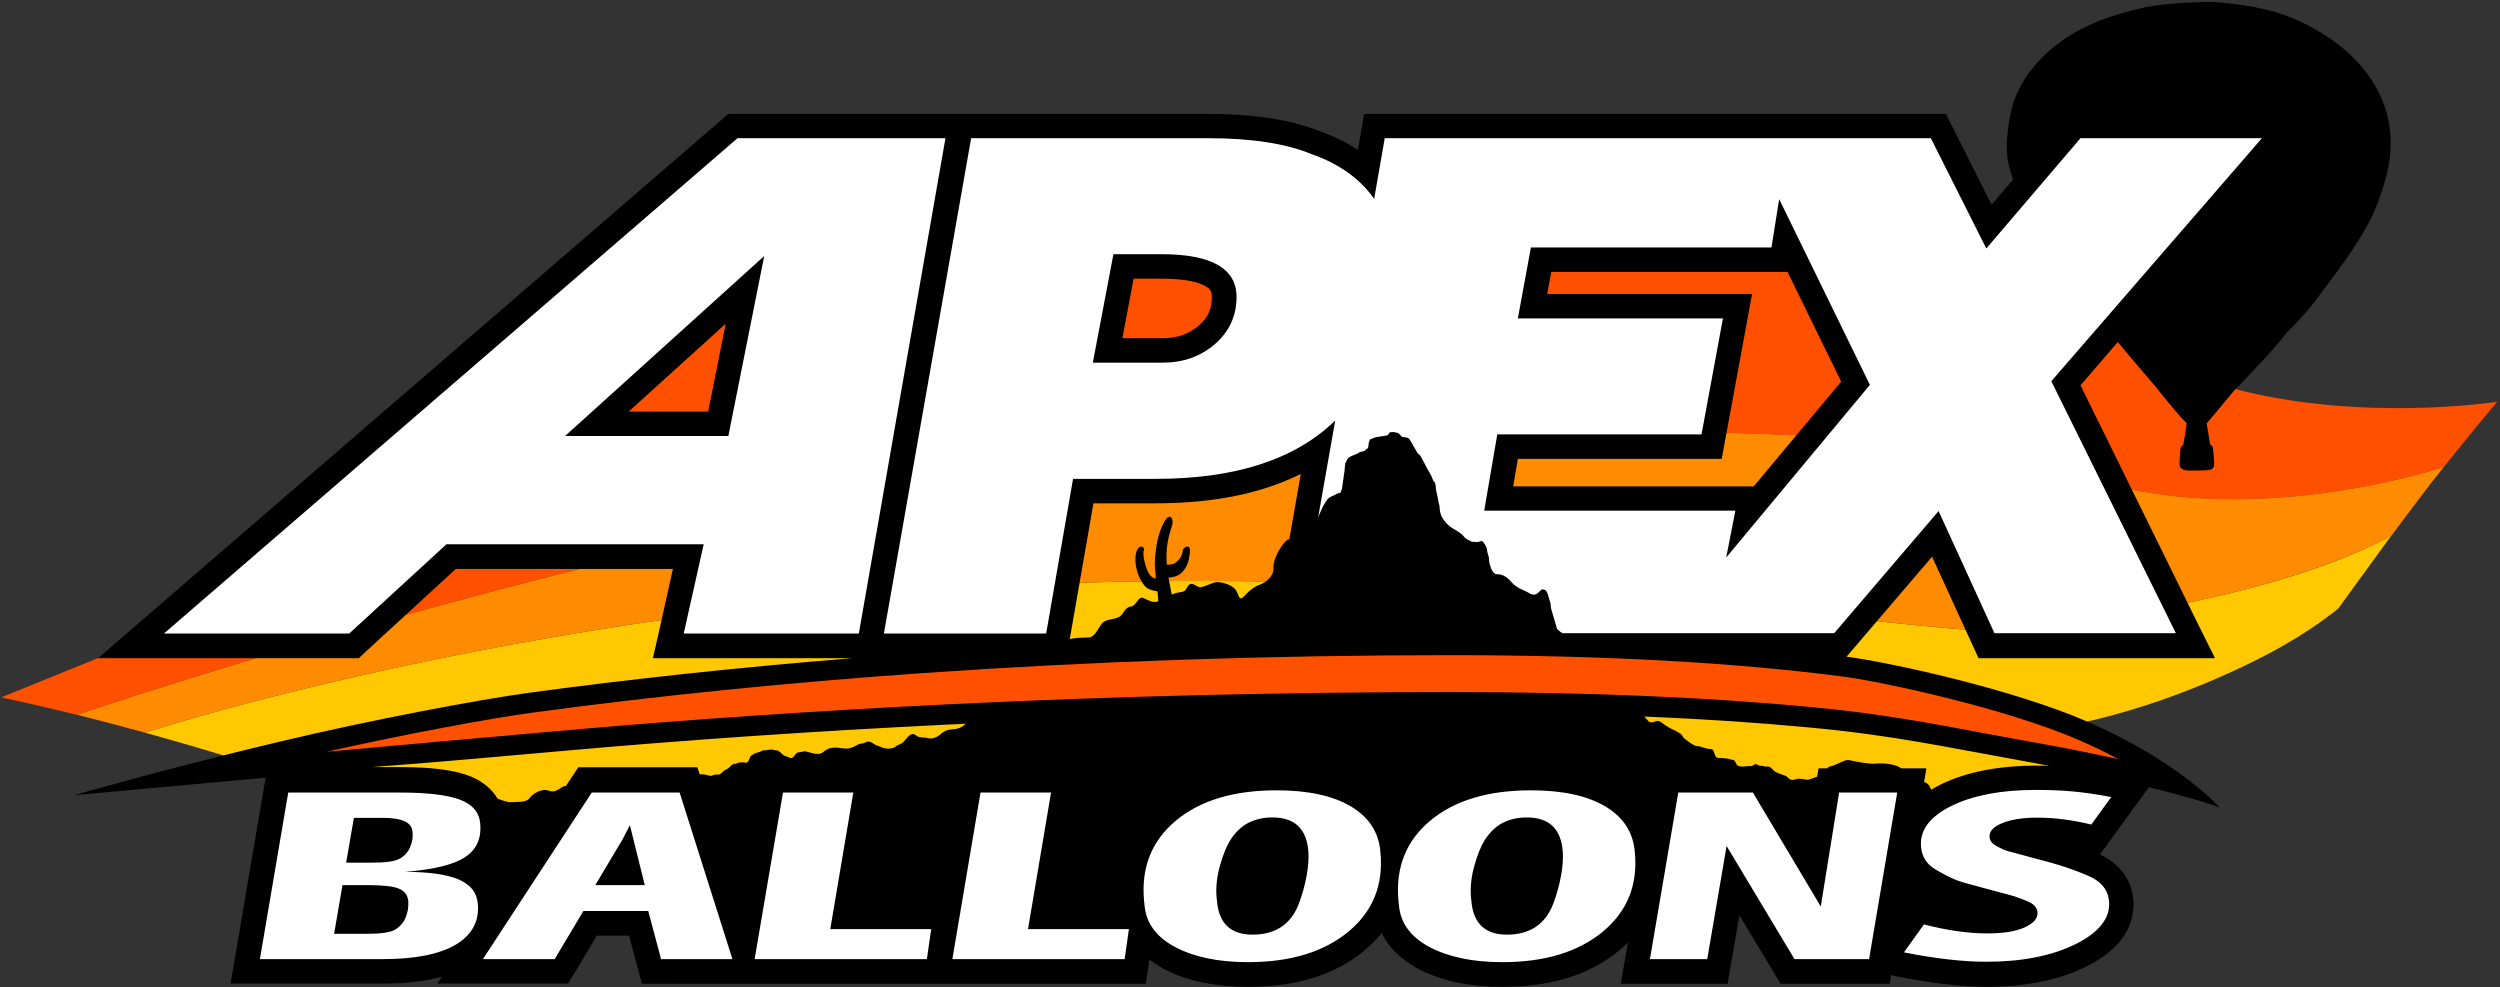
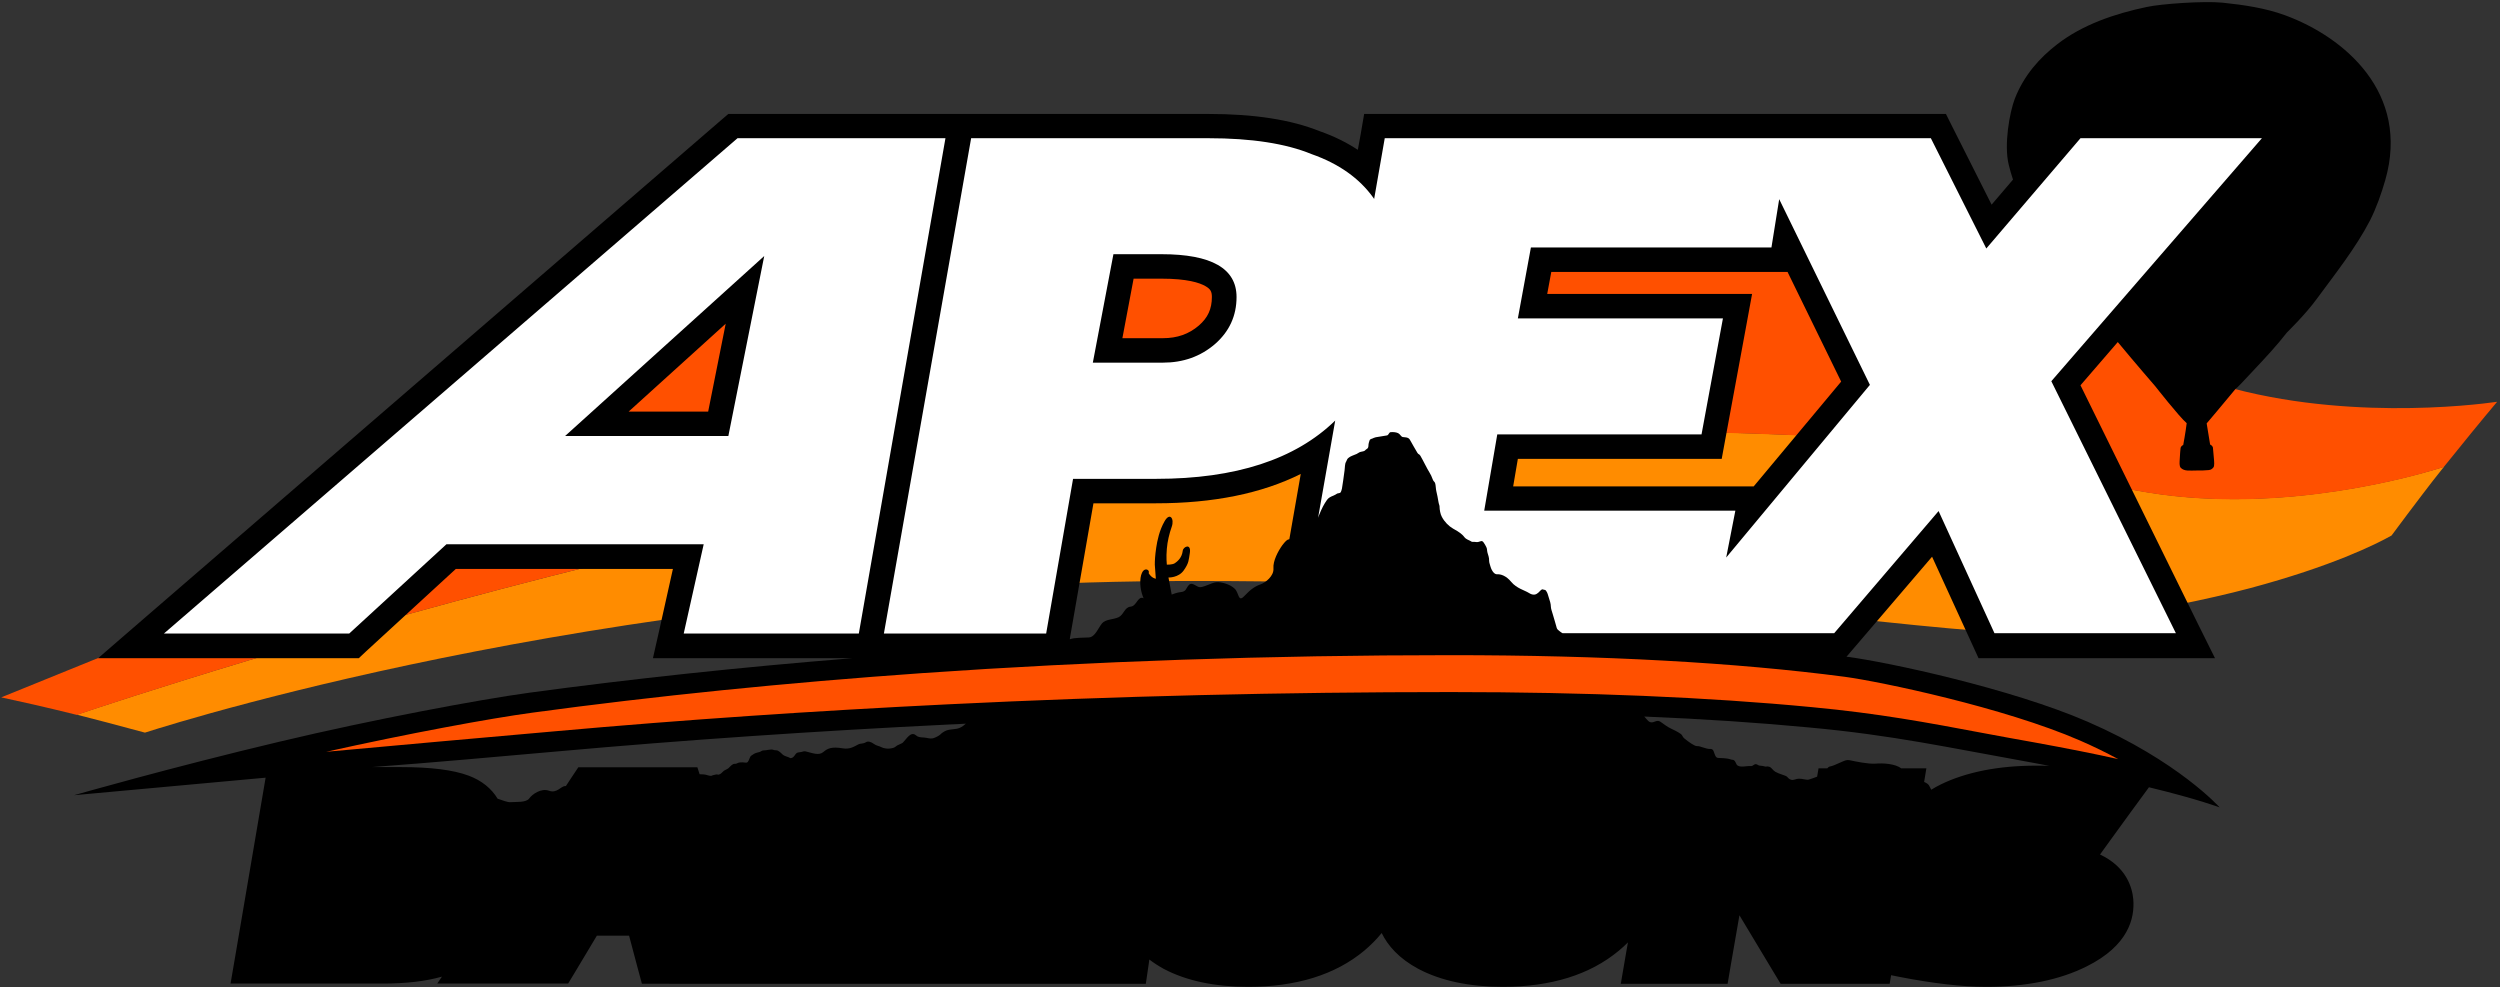
<svg xmlns="http://www.w3.org/2000/svg" id="APEX_Logo" x="0px" y="0px" viewBox="0 0 1226.4 484.4" style="enable-background:new 0 0 1226.4 484.4;" xml:space="preserve">
  <rect x="0" y="0" width="1226.4" height="484.4" fill="#333333" stroke="none" />
  <style type="text/css">	.st0{fill-rule:evenodd;clip-rule:evenodd;fill:#FFC800;}	.st1{fill-rule:evenodd;clip-rule:evenodd;fill:#FF8C00;}	.st2{fill-rule:evenodd;clip-rule:evenodd;fill:#FF5000;}	.st3{fill:#FF5000;}	.st4{fill:#FFFFFF;}</style>
-   <path id="Sunflower_Yellow" class="st0" d="M1103.9,288.5c-42.8,11.4-114.2,22.5-133,21c-77.9-6.1-193.6-24.5-386.1-24.5 c-274.5,0-491.2,67.2-513.7,74.4c36.8,10.2,70.7,21.1,70.7,21.1l-2.7,1.6l75.8,29.1l389.9-28.5l380,27.3l40.5-32.2l-30.8-18.9 c0,0,48.6-3.2,112.9-35.4c19.7-9.8,33.3-19.8,39.7-25c4.1-5.6,14.8-20.5,26.1-35.9C1165.5,267.1,1143.8,277.9,1103.9,288.5z" />
  <path id="Apricot" class="st1" d="M1188.6,242.2c3.1-4.1,6.6-8.6,10.3-13.2c-12.7,4-78.5,23.4-144.9,12.6 c-74-12-34.9-30.7-322.1-30.7C457.2,211,72.3,339,37.7,350.6c4.8,1.2,9.8,2.5,15.1,3.9c6.1,1.6,12.3,3.3,18.3,4.9 c22.5-7.2,239.3-74.4,513.7-74.4c192.5,0,308.3,18.4,386.1,24.5c18.8,1.5,90.2-9.6,133-21c39.9-10.7,61.5-21.4,69.3-25.8 C1178.4,255.7,1183.7,248.6,1188.6,242.2z" />
  <path id="Pantone_021C_Orange" class="st2" d="M1225,197.1c-11.8,1.7-78.9,9.8-140.3-9.6c-51.7-16.3-65.5-71.9-65.5-71.9l-50.5,38.7 L890.8,86l-162,6l-74,32l-130-32l-160,4c0,0-109,79-152,122c-34.2,34.2-93.7,76-93.7,76L0.6,342.1c9.3,2,21.9,4.8,37.1,8.6 C72.3,339,457.2,211,731.8,211c287.2,0,248.1,18.7,322.1,30.7c66.5,10.8,132.2-8.5,144.9-12.6C1207.8,217.9,1217.5,206,1225,197.1z" />
-   <path id="Saguaro_Cactus" d="M575.6,295.9l-2.4-12.6c0,0,4.9,0.2,7.5-3.5c2.6-3.7,2.4-5,3-8.6c0.7-4.9-3.3-3-3.5-1 c-0.4,3.5-2.7,5.3-3.9,6.1c-1.2,0.8-3.9,0.7-3.9,0.7s-0.4-3.6,0-7.8c0.3-3.6,1.2-7.4,2.4-10.8c1.4-3.9-0.9-7.3-3.5-2.7 c-2.6,4.5-3.6,9.6-4.1,12.9c-0.6,4-0.7,6.5-0.7,8.4c0.1,1.9,0.5,6.9,0.5,6.9s-2-0.2-3.5-2.7c-1.5-2.5-3.2-9.4-2.4-11.2 c0.7-1.8-2.1-3-3.3-0.2c-1.3,2.8-1,7.8,0.4,11.5c1.4,3.9,3.4,6.9,5.5,7.7c1.8,0.7,0.2,0.3,4.1,1.1l0.5,5.6L575.6,295.9z" />
+   <path id="Saguaro_Cactus" d="M575.6,295.9l-2.4-12.6c0,0,4.9,0.2,7.5-3.5c2.6-3.7,2.4-5,3-8.6c0.7-4.9-3.3-3-3.5-1 c-0.4,3.5-2.7,5.3-3.9,6.1c-1.2,0.8-3.9,0.7-3.9,0.7s-0.4-3.6,0-7.8c0.3-3.6,1.2-7.4,2.4-10.8c1.4-3.9-0.9-7.3-3.5-2.7 c-2.6,4.5-3.6,9.6-4.1,12.9c-0.6,4-0.7,6.5-0.7,8.4c0.1,1.9,0.5,6.9,0.5,6.9s-2-0.2-3.5-2.7c0.7-1.8-2.1-3-3.3-0.2c-1.3,2.8-1,7.8,0.4,11.5c1.4,3.9,3.4,6.9,5.5,7.7c1.8,0.7,0.2,0.3,4.1,1.1l0.5,5.6L575.6,295.9z" />
  <path id="Stroke__x26__Hot_Air_Balloon" d="M1121,7.5c-9.5-3.5-20.1-5.1-30.8-6.2c-9.1-0.9-30.2,0.6-37,2.1 c-15.8,3.3-31.6,8.7-44,18.3c-8.7,6.7-16.3,15.2-20.8,26.7c-2.6,6.8-5.4,22.6-3,32.4c0.6,2.5,1.3,4.9,2.1,7.3L977,100.4l-19.1-37.9 l-3.3-6.6h-7.4h-69.5h-15.9H679.3h-10.1l-1.7,9.9l-1.4,7.7c-5.5-3.6-11.7-6.7-18.6-9.1c-14.2-5.7-32.1-8.5-54.8-8.5H476.4h-10.1l0,0 h-2.5h-102h-4.5l-3.4,2.9l-281.4,243l-24.4,21.1h32.3h90.9h4.7l3.4-3.2l44.2-40.6h106.5l-6.5,29.2l-3.3,14.6h15h82.7 c-54.9,4.4-108,10.1-158.2,16.9c-24.9,3.4-76.7,13.1-122.5,24c-53.1,12.6-101,26.3-101,26.3s40.2-3.7,94-8.6l-0.9,5.3l-13.9,81.7 l-2.4,14h14.2h60.4c11.4,0,21-1.1,29.1-3.4l-2.3,3.4h22.2h35.2h6.8l3.5-5.8l10.6-17.7h15.8l3.9,14.7l2.4,8.9h9.2H356h14.2H453h14.2 h84.5h10.4l1.5-10.3l0.2-1.6c2.1,1.6,4.4,3.1,7.1,4.6c11,5.8,24.9,8.8,41.4,8.8c23.6,0,42.7-5.9,56.9-17.7c3.2-2.7,6.1-5.6,8.6-8.7 c3,6.2,8.5,12.5,18,17.6c11,5.8,24.9,8.8,41.4,8.8c23.6,0,42.7-5.9,56.9-17.7c1.6-1.3,3.1-2.7,4.5-4.1l-1.1,6.3l-2.4,14h14.2h28.1 h10.1l1.7-10l4.1-23.6l16.7,27.8l3.5,5.8h6.8h36.6h10.1l0.7-4.2l4,0.8c16.4,3.2,30.7,4.9,42.7,4.9c19.4,0,36-3.4,49.2-10 c20.5-10.2,23.7-23.6,22.9-33c-0.5-5.6-3.3-15.8-16.3-21.9l0.7-1l4.7-6.5l9.8-13.5l8.8-12c24.3,5.9,34.7,9.9,34.7,9.9 s-20.4-22.8-64.7-42c-37.5-16.3-98-29.3-118-31.9c-0.1,0-0.2,0-0.4,0l3-3.5l39-45.6l19.6,42.8l3.2,7h7.7h89h19.3l-8.6-17.3 L1020.6,189l18.3-21.2c8.6,10.4,18.4,21.7,18.4,21.7s11.6,14.8,15.4,18.1c-0.5,4.3-1.7,10.7-1.7,10.7s-1.1,0.4-1.3,1.5 c-0.1,0.8-0.3,3.1-0.4,5.3c-0.1,1.8-0.3,3.5,0.5,4.4c1.8,1.8,4.4,1.3,8,1.3c2,0,4.1,0,5.7-0.2c1.2-0.1,1.8-0.7,2.3-1.3 c0.6-0.7,0.4-2.8,0.2-4.9c-0.2-2.3-0.4-4.5-0.4-4.5s0.1-0.6-0.6-1.3c-0.7-0.6-0.8-0.5-0.8-0.5l-1.7-10.4c0,0,9-10.6,14.4-17.2 c0.4,0,3.6-3.5,8.2-8.4c6.3-6.7,11.9-12.7,16.7-18.9c0.3-0.4,9-8.7,14.8-16.7c8.9-12.1,19-24.8,26-38.3c3.1-6.1,5.6-13.2,7.5-19.8 C1182.4,45.6,1150.1,18.2,1121,7.5z M347.4,201.9h-39l47.6-43.1L347.4,201.9z M744.6,225.1h90h10l1.8-9.8l10.5-56.9l2.6-14.2h-14.4 H759l2-10.8h108.1h7.8l26.3,53.8l-42.9,51.4h-9.1H742.3L744.6,225.1z M556.1,136.7h13.7c12.6,0,18.7,2,21.6,3.7 c2.4,1.4,3.1,2.6,3.1,5.3c0,5.9-2,10.2-6.4,14c-4.9,4.2-10.6,6.2-17.6,6.2h-19.9L556.1,136.7z M536.4,246.9h30.7 c28,0,51.8-4.8,71-14.4l-5.6,32c-1.2,0.2-1.9,1-3.4,2.9c-2.1,2.9-4.7,7.8-4.4,11.4c0.3,3.7-3.8,7-6.4,7.9c-2.6,0.9-4.8,2.4-7.9,5.7 c-3.1,3.3-2.5-1.5-4.7-3.6c-2.2-2.2-6.7-3.4-9-3.2c-2.3,0.2-6.8,2.9-8.5,2.4c-1.7-0.5-3.6-2.7-5.1-0.9c-1.5,1.8-1.1,3.1-4.1,3.4 c-3,0.3-7.5,2.6-10.3,4.2c-2.9,1.6-5-0.2-7.8-1.3c-2.8-1.1-3.3,4-6.3,4.2c-3,0.3-3.3,4-5.9,5.2c-2.6,1.2-6.3,0.9-8.1,3 c-1.8,2.2-3.4,6.7-6.4,6.9c-2.8,0.2-7,0-9.4,0.9l0.1-0.8L536.4,246.9z M273.6,368.6c62.3-5.6,126.9-10,192.2-13.2 c2.7-0.1,5.4-0.2,8-0.4c-0.9,0.8-1.7,1.5-3.1,2.1c-2,0.8-4.2,0.5-6.3,1.2c-1.2,0.4-2.7,1.5-3.1,2c-0.6,0.6-2.5,1.6-3.7,1.9 c-1.6,0.3-2.7-0.3-4.3-0.4c-2-0.1-3-0.2-4-1.1c-2.5-2.1-4.5,1.7-6.4,3.6c-0.4,0.4-1.9,0.9-2.8,1.4c-0.8,0.5-1.1,1-2,1.2 c-2.5,0.7-4.7,0.2-5.8-0.4c-0.8-0.5-2.5-0.7-3.5-1.5c-1.6-1.2-3-1.5-4-0.9c-1.5,0.9-2.6,0.5-3.6,1c-2.2,1.1-4.2,2.6-7.8,2 c-5.4-0.9-7.4,0-9.5,1.8c-2.2,1.9-5.3,0.5-8.7-0.3c-1-0.2-1.4,0.2-2.2,0.3c-0.7,0.2-1.8,0.1-2.3,0.6c-0.8,0.7-1.1,1.9-2.3,2.3 c-0.7,0.3-0.8,0-1.5-0.3c-0.7-0.3-2-0.6-2.8-1.2c-0.7-0.6-1.1-1.2-2.4-2c-0.6-0.4-1.6-0.1-2.5-0.5c-0.9-0.4-3.6,0.4-4.4,0.3 c-0.9-0.1-1.5,0.6-2.2,0.8c-0.4,0.1-2.1,0.5-2.7,0.9c-1.2,0.9-1.7,0.8-2.1,2c-0.7,1.8-1,2.5-2.2,2.3c-4.1-0.5-3.7,0.7-5.1,0.6 c-1.1-0.1-2.1,1.1-3.1,2.1c-0.7,0.6-1.6,0.8-2.4,1.4c-0.8,0.7-1.3,1.5-2.4,1.8c-0.2,0.1-0.5-0.1-1-0.1c-0.6,0-1.1,0.3-1.5,0.3 c-0.8,0.1-0.7,0.4-1.4,0.4c-1.1,0-2.1-0.6-3.4-0.7c-0.7,0-1.4-0.1-2.1-0.1l-1.1-3.4h-8.8h-43.1h-6.5l-3.6,5.4l-2.5,3.8 c-0.2,0-0.4,0-0.5,0c-2,0.2-4,3.7-7.8,2.3c-3.8-1.4-8.2,1.7-9.7,3.8c-1.5,2.1-6.6,1.6-8.9,1.8c-1.8,0.2-4-0.9-6.6-1.7 c-3-5-7.8-8.9-14.2-11.3c-7.5-2.8-18.5-4.2-33.4-4.2h-14.1C212.5,374.1,244.1,371.2,273.6,368.6z M996.3,374c3.1,0.6,6.1,1.1,9,1.7 c-2.2-0.1-4.4-0.1-6.6-0.1c-9.2,0-17.7,0.8-25.4,2.3c-8,1.6-15.1,3.9-21.2,6.9c-1.7,0.8-3.2,1.7-4.7,2.6c-0.4-0.8-0.8-1.6-1.1-2.1 c-0.4-0.7-1.4-1.3-2.4-1.7l1.1-6.7h-12.4c-2.9-2.3-9.1-2.6-12.4-2.3c-3.7,0.3-10.1-1.1-12.5-1.6c-1.1-0.2-1.8-0.3-3.4,0.4 c-0.7,0.3-1.5,0.6-2.3,1c-1.5,0.7-3.1,1.4-4.3,1.6c-0.5,0.1-0.9,0.4-1.3,0.9h-4.3l-0.7,4.1c-1.4,0.6-2.9,1-4,1.4 c-1,0.4-3.4-0.5-4.8-0.4c-1.8,0-2.6,0.9-4,0.5c-1.2-0.4-1.2-0.8-2-1.5c-0.8-0.7-3.6-1.2-5.7-2.4c-1.2-0.7-1.8-2-2.8-2.4 c-1.6-0.6-1.4,0.2-2.7-0.3c-0.9-0.3-2.3-0.2-2.8-0.5c-2.1-1.5-2.2,0.6-3.9,0.4c-1.7-0.2-5.6,1.1-6.8-0.8c-0.3-0.5-0.6-1.5-1.2-2 c-0.5-0.4-1.1-0.2-1.8-0.5c-2.1-0.7-4.9-0.6-6.1-0.7c-1.3-0.1-1.6-1.8-2.1-3.1c-0.3-0.8-0.7-1.3-1.5-1.3c-2.3,0.2-5.2-1.6-6.8-1.4 c-0.9,0.1-3.8-1.8-6.3-3.9c-0.7-0.6-0.8-1.5-1.5-2c-1.8-1.3-3.7-2.1-4.9-2.7c-1.9-0.9-3.2-2-5.1-3.3c-1.5-1-2.5-0.1-3.8,0.2 c-1.9,0.4-2.6-1.1-4.2-2.8c29,1.2,56.2,3,81.3,5.4C928.9,360.7,955,366.6,996.3,374z" />
  <path id="Swoosh" class="st3" d="M711.7,321.4c-88.6,0-175.8,3-259.2,8.8c-66.7,4.7-131,11.2-191.3,19.4 c-20.7,2.8-60.8,10.2-101.2,19.2c36.3-3.3,76.1-6.9,112.7-10.1c62.4-5.6,127.2-10,192.6-13.2c81.7-4,164.6-6,246.4-6 c66.5,0,126.1,2.5,177.2,7.4c32.8,3.1,55.8,7.4,85,12.9c7.6,1.4,15.5,2.9,24.1,4.4c15.9,2.9,29.6,5.6,41.1,8.2 c-5.7-3.1-12-6.2-18.9-9.2c-37.1-16.1-97.5-28.8-115.3-31.2C851.5,325,786.4,321.4,711.7,321.4L711.7,321.4z" />
-   <path id="BALLOONS" class="st4" d="M1024.1,429.5c-6.9-3-14.8-5.6-23.6-7.8l-15.6-4.2c-1.7-0.5-3.6-1.4-5.6-2.5 c-2-1.1-3.1-2.5-3.3-4.2c-0.3-2.9,1.8-5.2,6.2-7c4.4-1.8,10.2-2.7,17.2-2.7c8.3,0,17.2,1.1,26.5,3.4l9.8-13.5 c-7.3-1.4-13.8-2.3-19.4-2.8c-5.6-0.5-11.5-0.7-17.8-0.7c-8.5,0-16.2,0.7-23.1,2c-7,1.4-13,3.3-18.2,5.9 c-10.6,5.3-15.6,12-14.8,20.1c0.4,4.7,2.7,8.4,6.9,10.9c4.2,2.5,7.7,4.3,10.6,5.4c1.6,0.6,3.4,1.2,5.4,1.7c2,0.5,4.8,1.3,8.5,2.3 l14.1,3.8c3,1,5.6,2,7.9,3.1c2.2,1.1,3.5,2.7,3.7,4.7c0.3,3.1-1.9,5.6-6.4,7.6c-4.5,2-10.6,2.9-18.3,2.9c-4.9,0-9.7-0.4-14.7-1.1 c-4.9-0.7-10.4-1.8-16.3-3.3l-9.8,13.7c15.7,3.1,29.1,4.6,40.4,4.6c17.6,0,32.2-2.9,43.9-8.7c11.6-5.8,17.1-12.9,16.3-21.1 C1034.1,436.4,1030.6,432.2,1024.1,429.5z M787.5,395.6c-8.9-5.3-21.1-7.9-36.5-7.9c-21.1,0-37.5,5-49.4,14.9 c-11.8,9.9-17,22.9-15.6,39l0.3,2.8c0.8,8.5,5.8,15.3,15,20.2c9.3,4.9,21.2,7.4,35.7,7.4c20.8,0,37.2-5,49.2-14.9 c12-9.9,17.3-22.9,15.8-38.8C801.3,408.4,796.4,400.9,787.5,395.6z M765.8,429.5c-0.8,4.5-2.1,9.2-3.9,14c-3.9,10-11.5,15-22.7,15 c-10.6,0-16.5-5.5-17.4-16.5l-0.2-1.7c-0.4-4.9,0.1-10,1.6-15.4c1.5-5.4,3.2-9.7,5.2-12.9c2.6-3.9,5.5-6.7,8.9-8.4 c3.4-1.7,7.3-2.6,11.7-2.6c10.8,0,16.7,5.5,17.6,16.4C766.9,421,766.6,425,765.8,429.5z M662.7,395.6c-8.9-5.3-21.1-7.9-36.5-7.9 c-21.1,0-37.5,5-49.4,14.9c-11.8,9.9-17,22.9-15.6,39l0.3,2.8c0.8,8.5,5.8,15.3,15,20.2c9.3,4.9,21.2,7.4,35.7,7.4 c20.8,0,37.2-5,49.2-14.9c12-9.9,17.3-22.9,15.8-38.8C676.5,408.4,671.6,400.9,662.7,395.6z M641,429.5c-0.8,4.5-2.1,9.2-3.9,14 c-3.9,10-11.5,15-22.7,15c-10.6,0-16.5-5.5-17.4-16.5l-0.2-1.7c-0.4-4.9,0.1-10,1.6-15.4c1.5-5.4,3.2-9.7,5.2-12.9 c2.6-3.9,5.5-6.7,8.9-8.4c3.4-1.7,7.3-2.6,11.7-2.6c10.8,0,16.7,5.5,17.6,16.4C642.1,421,641.8,425,641,429.5z M893.2,444.7 l-33.3-55.9h-36.6l-13.9,81.7h28.1L847,415l33.3,55.5h36.6l13.8-81.7h-28.5L893.2,444.7z M515.6,388.8h-34.6l-13.8,81.7h84.5 l2.1-14.7l-49.5,0L515.6,388.8z M418.6,388.8h-34.5l-13.9,81.7h84.5l2.1-14.7l-49.5,0L418.6,388.8z M290.3,388.8l-53.4,81.7h35.2 l14.1-23.6H318l6.3,23.6h35l-25.9-81.7H290.3z M292.1,434.1l13.4-22.5l3.5-6.8l7.3,29.4H292.1z M235.6,404.1 c-0.5-5.6-3.8-9.5-9.9-11.8c-6.1-2.3-15.8-3.5-29.1-3.5h-55.2l-13.9,81.7h60.4c15.8,0,27.7-2.4,35.7-7.1c8-4.8,11.6-11.5,10.8-20.2 c-0.3-2.8-1.2-5.1-2.7-7c-1.6-1.9-3.8-3.5-6.7-4.8c-6.1-2.5-14.8-3.7-26.4-3.7c14.1-1.1,23.9-3.5,29.5-7.2 C233.8,416.8,236.2,411.3,235.6,404.1z M200.3,442.1c0.1,1.4,0,2.8-0.2,4.2c-0.3,1.5-0.7,2.7-1.1,3.8c-1.1,2.6-2.9,4.6-5.3,6 c-2.4,1.4-7.1,2-14.2,2h-15.6l4.1-23.9h12.3c7.6,0,12.7,0.6,15.3,1.7C198.5,437.1,200,439.1,200.3,442.1z M201.2,415.5 c-1,2.5-2.7,4.4-5.1,5.7c-2.4,1.4-7.1,2-14.2,2h-12.1l3.8-22h14.2c9.3,0,14.1,2.2,14.5,6.5C202.7,410.4,202.3,413,201.2,415.5z" />
  <path id="APEX" class="st4" d="M361.8,67.8l-281.4,243h90.9L219,267h126.2l-9.8,43.8h85.9l42.5-243H361.8z M357.3,213.9h-80.1 l97.7-88.3L357.3,213.9z M1109.6,67.8h-89l-46.2,54.1l-27.2-54.1h-69.5h-15.9H679.3l-5.2,29.8c-0.1-0.2-0.3-0.4-0.4-0.6 c-6.8-9.5-16.9-16.7-30.3-21.4c-12.6-5.2-29.5-7.8-50.6-7.8H476.4l-42.8,243h24.9h54.7l13.2-75.9h40.8c38.9,0,68.2-9.5,87.8-28.6 l-8.4,47.7c0.1-0.4,0.3-0.7,0.4-1.1c1.4-3.5,2.5-5.6,4-7.7c0.7-1,1.7-1.5,3.2-2.1c0.8-0.3,1.1-0.6,1.8-1c0.5-0.2,1-0.1,1.5-0.4 c0.4-0.3,0.7-1.6,0.8-2c0.2-1,0.4-2.3,0.6-3.9c0.2-1.9,0.5-3.2,0.7-5.1c0.2-1.4,0.1-3.2,0.7-4.1c0.3-0.5,0.4-1,0.6-1.3 c0.2-0.4,0.4-0.5,0.9-0.9c0.7-0.6,2.8-1.3,3.7-1.7c1.2-0.6,1.2-0.9,2.3-1.1c1.7-0.3,1.7-0.5,2.2-1c0.2-0.2,0.7-0.4,1-0.8 c0.2-0.3,0.3-0.7,0.3-1.2c0-0.9,0.3-1.8,0.5-2.4c0.2-0.7,0.6-0.8,1.5-1.1c0.4-0.2,0.8-0.4,1.6-0.6c1.3-0.2,3.9-0.6,5.5-0.9 c0.9-0.2,0.9-1.5,1.8-1.6c1.4-0.1,2.6,0,3.7,0.5c1.1,0.6,1.4,1.8,2.3,1.9c0.5,0.1,1.8,0.1,2.4,0.4c0.8,0.3,1.1,1,1.6,1.9 c0.6,1.2,1.8,3.1,3.1,5.4c0.6,1,0.8,0.4,1.5,1.5c1.4,2.4,3.3,6.4,4.4,8.1c0.6,0.9,1.2,2.2,1.7,3.6c0.4,1.1,0.9,0.8,1.2,2 c0.2,0.7,0.3,2.9,0.5,3.6c0.4,1.8,0.8,3.5,1,5c0.2,1.5,0.7,2.1,0.6,2.9c0,1.1,0.4,3.5,1.1,4.7c1.3,2.5,3.4,4.6,5.5,5.8 c1.3,0.7,3.2,1.8,4.5,3c0.8,0.7,1.1,1.4,1.8,1.9c1,0.7,1.9,0.9,2.6,1.4c0.4,0.3,1,0.2,1.5,0.2c0.8,0.1,1.5,0.2,2.2,0 c1.1-0.3,1.6-0.8,2.4,0.3c0.5,0.7,0.9,1.4,1.3,2.2c0.5,0.9,0.3,1.7,0.6,2.8c0.3,1.1,0.9,2.5,0.8,3.9c0,1.1,0.5,2.1,0.7,3 c0.7,2.3,2,3.8,3.2,3.7c1.7-0.1,4.4,0.6,7,3.8c2.6,3.1,6.6,4.1,8.5,5.3c4.6,3,5.5-2.5,7.2-1.6c0.6,0.3,0.9-0.1,1.4,0.7 c0.6,0.8,0.9,1.9,1.3,3.3c0.5,1.4,1,3.1,1,4.4c0,0.9,0.6,2.6,0.9,3.6c0.8,2.9,1.6,5.2,2,6.9c0.2,0.7,1,1.2,1.6,1.7 c0.4,0.3,0.8,0.6,1.2,0.8h49h24h60.3l51.2-59.9l27.4,59.9h89l-61.1-123.6L1109.6,67.8z M596,168.8c-7.1,6.1-15.6,9.1-25.5,9.1h-34.4 l10.1-53.2h23.6c24.5,0,36.8,7,36.8,21C606.6,155,603,162.7,596,168.8z M846.8,273.5l4.5-23H728.1l6.4-37.4h100.2l10.5-56.9H744.6 l6.4-34.8h118l3.8-23.7l44.5,91.1L846.8,273.5z" />
</svg>